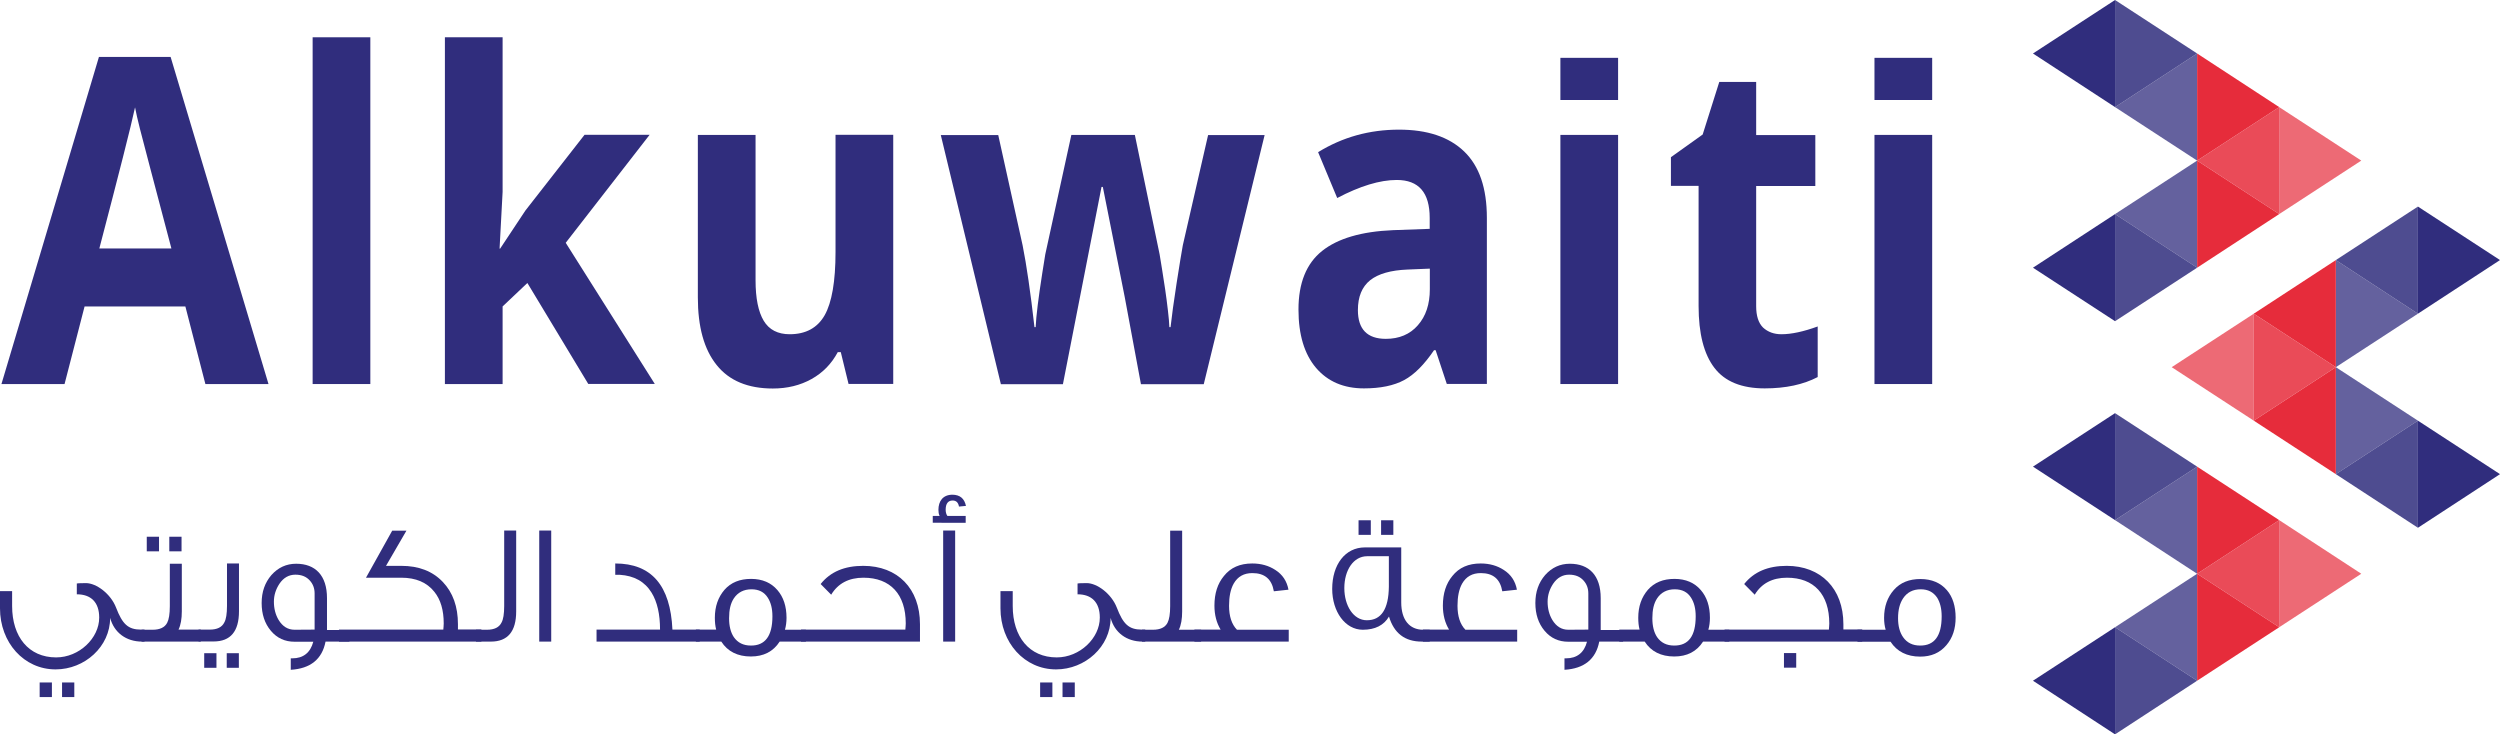
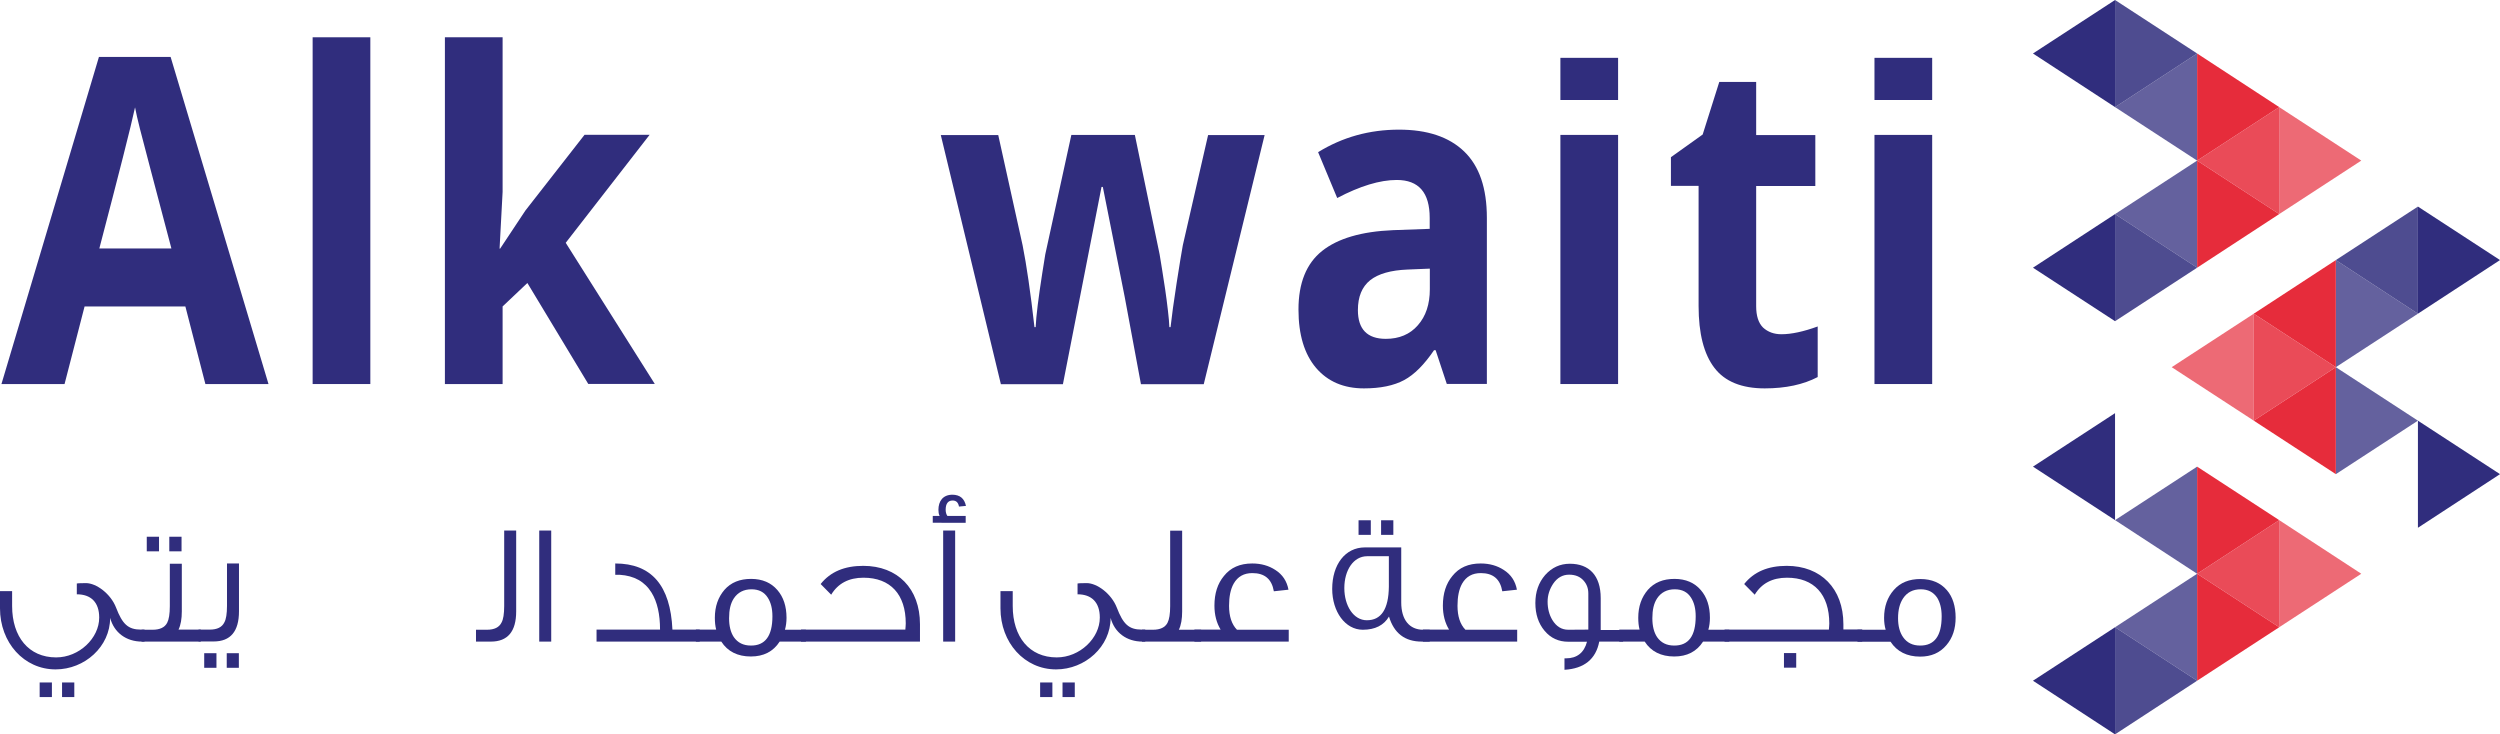
<svg xmlns="http://www.w3.org/2000/svg" version="1.1" id="Layer_1" x="0px" y="0px" viewBox="0 0 189.76 55.74" style="enable-background:new 0 0 189.76 55.74;" xml:space="preserve">
  <style type="text/css">
	.st0{opacity:0.7;fill:#E62C3B;}
	.st1{opacity:0.85;fill:#E62C3B;}
	.st2{opacity:0.75;fill:#302D7D;}
	.st3{fill:#302D7D;}
	.st4{fill:#E62C3B;}
	.st5{opacity:0.85;fill:#302D7D;}
	.st6{fill:#E20E17;}
	.st7{fill:#FFFFFF;}
	.st8{fill:#FFFFFF;stroke:#E62D3C;stroke-width:0.25;stroke-miterlimit:10;}
	.st9{fill:none;stroke:#FFFFFF;stroke-width:0.25;stroke-miterlimit:10;}
	.st10{fill:#312783;}
	.st11{fill:#FFFFFF;stroke:#2E2F7B;stroke-width:0.25;stroke-miterlimit:10;}
	.st12{opacity:0.85;}
	.st13{opacity:0.5;}
	.st14{fill:none;stroke:#E62D3C;stroke-width:0.1;stroke-miterlimit:10;}
	.st15{fill:#2D6595;}
	.st16{fill:none;stroke:#2E2F7B;stroke-width:0.1;stroke-miterlimit:10;}
</style>
  <g>
    <g>
      <g>
        <polygon class="st0" points="164.84,27.87 171.07,23.81 171.07,31.93 164.84,27.87    " />
        <polygon class="st1" points="177.3,27.87 171.07,31.93 171.07,23.81 177.3,27.87    " />
        <polygon class="st2" points="183.53,23.81 177.3,27.87 177.3,19.74 183.53,23.81    " />
        <polygon class="st3" points="189.76,19.74 183.53,23.81 183.53,15.68 189.76,19.74    " />
        <polygon class="st2" points="183.53,31.93 177.3,35.99 177.3,27.87 183.53,31.93    " />
        <polygon class="st3" points="189.76,35.99 183.53,40.06 183.53,31.93 189.76,35.99    " />
        <polygon class="st4" points="171.07,31.93 177.3,27.87 177.3,35.99 171.07,31.93    " />
-         <polygon class="st5" points="177.3,35.99 183.53,31.93 183.53,40.06 177.3,35.99    " />
        <polygon class="st4" points="171.07,23.81 177.3,19.74 177.3,27.87 171.07,23.81    " />
        <polygon class="st5" points="177.3,19.74 183.53,15.68 183.53,23.81 177.3,19.74    " />
      </g>
      <g>
        <polygon class="st0" points="179.23,12.19 173,16.25 173,8.13 179.23,12.19    " />
        <polygon class="st1" points="166.77,12.19 173,8.13 173,16.25 166.77,12.19    " />
        <polygon class="st2" points="160.54,16.25 166.77,12.19 166.77,20.32 160.54,16.25    " />
        <polygon class="st3" points="154.31,20.32 160.54,16.25 160.54,24.38 154.31,20.32    " />
        <polygon class="st2" points="160.54,8.13 166.77,4.06 166.77,12.19 160.54,8.13    " />
        <polygon class="st3" points="154.31,4.06 160.54,0 160.54,8.13 154.31,4.06    " />
        <polygon class="st4" points="173,8.13 166.77,12.19 166.77,4.06 173,8.13    " />
        <polygon class="st5" points="166.77,4.06 160.54,8.13 160.54,0 166.77,4.06    " />
        <polygon class="st4" points="173,16.25 166.77,20.32 166.77,12.19 173,16.25    " />
        <polygon class="st5" points="166.77,20.32 160.54,24.38 160.54,16.25 166.77,20.32    " />
      </g>
      <g>
        <polygon class="st0" points="179.23,43.55 173,47.61 173,39.48 179.23,43.55    " />
        <polygon class="st1" points="166.77,43.55 173,39.48 173,47.61 166.77,43.55    " />
        <polygon class="st2" points="160.54,47.61 166.77,43.55 166.77,51.67 160.54,47.61    " />
        <polygon class="st3" points="154.31,51.67 160.54,47.61 160.54,55.74 154.31,51.67    " />
        <polygon class="st2" points="160.54,39.48 166.77,35.42 166.77,43.55 160.54,39.48    " />
        <polygon class="st3" points="154.31,35.42 160.54,31.36 160.54,39.48 154.31,35.42    " />
        <polygon class="st4" points="173,39.48 166.77,43.55 166.77,35.42 173,39.48    " />
-         <polygon class="st5" points="166.77,35.42 160.54,39.48 160.54,31.36 166.77,35.42    " />
        <polygon class="st4" points="173,47.61 166.77,51.67 166.77,43.55 173,47.61    " />
        <polygon class="st5" points="166.77,51.67 160.54,55.74 160.54,47.61 166.77,51.67    " />
      </g>
    </g>
    <g>
      <g>
        <rect x="118.44" y="4.39" class="st3" width="4.38" height="3.2" />
        <rect x="142.28" y="4.39" class="st3" width="4.38" height="3.2" />
        <path class="st3" d="M15.59,29.15l-1.52-5.89H6.42L4.9,29.15H0.11l7.4-24.83h5.44l7.43,24.83H15.59z M13.01,18.86     c-1.41-5.33-2.2-8.35-2.38-9.05c-0.18-0.7-0.3-1.25-0.38-1.66C9.94,9.6,9.03,13.17,7.54,18.86H13.01z" />
        <path class="st3" d="M28.11,29.15h-4.38V2.83h4.38V29.15z" />
        <path class="st3" d="M37.97,18.86l1.91-2.88l4.49-5.75h4.94l-6.37,8.2l6.76,10.71h-5.05l-4.62-7.66l-1.88,1.78v5.89h-4.38V2.83     h4.38v11.74l-0.23,4.3H37.97z" />
-         <path class="st3" d="M64.41,29.15l-0.59-2.42h-0.23c-0.47,0.88-1.13,1.56-1.99,2.04c-0.86,0.48-1.84,0.72-2.94,0.72     c-1.88,0-3.31-0.59-4.26-1.78c-0.96-1.19-1.43-2.9-1.43-5.13V10.24h4.38v11.04c0,1.36,0.21,2.39,0.62,3.07     c0.41,0.68,1.07,1.02,1.97,1.02c1.22,0,2.11-0.48,2.66-1.45c0.54-0.96,0.82-2.56,0.82-4.79v-8.9h4.38v18.91H64.41z" />
        <path class="st3" d="M86.6,29.15l-1.23-6.61l-1.66-8.35h-0.1l-2.93,14.97h-4.71l-4.56-18.91h4.36l1.85,8.37     c0.3,1.5,0.6,3.57,0.9,6.21h0.09c0.04-0.86,0.21-2.22,0.5-4.08l0.23-1.44l1.98-9.07h4.82l1.88,9.07c0.04,0.25,0.1,0.61,0.18,1.1     c0.08,0.48,0.16,1,0.24,1.55c0.08,0.55,0.15,1.08,0.21,1.61c0.06,0.52,0.1,0.94,0.11,1.26h0.09c0.09-0.81,0.24-1.93,0.46-3.34     c0.22-1.42,0.38-2.37,0.47-2.87l1.92-8.37h4.29l-4.62,18.91H86.6z" />
        <path class="st3" d="M109.82,29.15l-0.85-2.57h-0.12c-0.74,1.09-1.49,1.85-2.27,2.27c-0.78,0.42-1.8,0.63-3.05,0.63     c-1.54,0-2.75-0.52-3.64-1.56c-0.88-1.04-1.33-2.51-1.33-4.43c0-2.01,0.6-3.49,1.79-4.44c1.19-0.95,2.99-1.48,5.39-1.58l2.78-0.1     v-0.83c0-1.92-0.83-2.88-2.5-2.88c-1.28,0-2.79,0.46-4.52,1.37l-1.45-3.48c1.85-1.14,3.89-1.71,6.14-1.71     c2.15,0,3.8,0.55,4.95,1.66c1.15,1.11,1.72,2.78,1.72,5.04v12.6H109.82z M108.53,20.39l-1.69,0.07     c-1.27,0.05-2.22,0.32-2.84,0.81c-0.62,0.5-0.93,1.25-0.93,2.27c0,1.45,0.71,2.18,2.12,2.18c1.01,0,1.83-0.34,2.43-1.03     c0.61-0.69,0.91-1.6,0.91-2.74V20.39z" />
        <rect x="118.44" y="10.24" class="st3" width="4.38" height="18.91" />
        <path class="st3" d="M135.22,25.37c0.76,0,1.68-0.2,2.75-0.59v3.84c-1.09,0.57-2.43,0.86-4.02,0.86c-1.75,0-3.03-0.52-3.82-1.56     c-0.8-1.04-1.2-2.61-1.2-4.69v-9.12h-2.1v-2.18l2.41-1.72l1.26-3.99h2.8v4.03h4.49v3.87h-4.49v9.12c0,0.73,0.17,1.27,0.52,1.62     C134.19,25.2,134.65,25.37,135.22,25.37z" />
        <rect x="142.28" y="10.24" class="st3" width="4.38" height="18.91" />
      </g>
      <g>
        <path class="st3" d="M10.98,48.7h-0.2c-1.2,0-2.12-0.68-2.42-1.8c0,2.18-1.93,3.91-4.14,3.91c-2.4,0-4.22-2.03-4.22-4.64v-1.3     h0.92V46c0,2.34,1.26,3.9,3.34,3.9c1.75,0,3.27-1.46,3.27-3.02c0-1.17-0.63-1.77-1.7-1.77v-0.82H5.82c0-0.01,0.24-0.03,0.7-0.03     c0.8,0,1.89,0.82,2.29,1.86c0.48,1.25,0.91,1.67,1.89,1.67h0.27V48.7z M3.93,52.91H3.01V51.8h0.93V52.91z M5.64,52.91H4.71V51.8     h0.93V52.91z" />
        <path class="st3" d="M15.24,48.7h-4.49v-0.9h0.83c0.56,0,0.93-0.18,1.11-0.53c0.13-0.25,0.2-0.66,0.2-1.26v-3.22h0.91v3.62     c0,0.56-0.08,1.03-0.25,1.38h1.69V48.7z M12.07,41.85h-0.93v-1.11h0.93V41.85z M13.78,41.85h-0.93v-1.11h0.93V41.85z" />
        <path class="st3" d="M18.14,42.78v3.62c0,1.52-0.64,2.29-1.92,2.29h-1.15v-0.9h0.85c0.56,0,0.93-0.18,1.11-0.55     c0.13-0.23,0.2-0.65,0.2-1.25v-3.22H18.14z M16.42,50.69H15.5v-1.11h0.93V50.69z M18.13,50.69h-0.92v-1.11h0.92V50.69z" />
-         <path class="st3" d="M26.51,48.7h-1.8c-0.26,1.34-1.15,2.05-2.64,2.14v-0.87h0.12c0.83,0,1.37-0.43,1.59-1.26h-1.42     c-0.73,0-1.33-0.27-1.8-0.83c-0.47-0.56-0.7-1.26-0.7-2.11s0.25-1.55,0.74-2.12c0.51-0.57,1.13-0.86,1.88-0.86     c1.45,0,2.34,0.88,2.34,2.61v2.42h1.7V48.7z M23.88,47.79v-2.75c0-0.38-0.12-0.7-0.35-0.96c-0.26-0.3-0.62-0.46-1.11-0.46     c-0.49,0-0.9,0.23-1.21,0.69c-0.27,0.41-0.42,0.86-0.42,1.36c0,0.52,0.12,0.99,0.36,1.39c0.3,0.49,0.7,0.74,1.21,0.74     L23.88,47.79z" />
-         <path class="st3" d="M36.54,48.7H25.73v-0.91h7.92c0.01-0.16,0.03-0.31,0.03-0.47c0-1-0.23-1.81-0.72-2.41     c-0.56-0.7-1.39-1.06-2.5-1.06h-2.68c0.47-0.85,1.14-2.03,1.99-3.57h1.08l-1.55,2.67h1.16c1.32,0,2.37,0.4,3.15,1.22     c0.77,0.81,1.15,1.88,1.15,3.21v0.4h1.78V48.7z" />
        <path class="st3" d="M39.18,40.27v6.14c0,1.52-0.64,2.29-1.92,2.29h-1.13v-0.9h0.83c0.56,0,0.93-0.18,1.11-0.55     c0.13-0.23,0.2-0.65,0.2-1.25v-5.73H39.18z" />
        <path class="st3" d="M41.84,48.7h-0.91v-8.43h0.91V48.7z" />
        <path class="st3" d="M53.11,48.7h-7.83v-0.91h4.82c0-1.16-0.21-2.1-0.64-2.8c-0.52-0.85-1.33-1.29-2.41-1.36H46.7v-0.86     c2.75,0,4.19,1.67,4.34,5.02h2.07V48.7z" />
        <path class="st3" d="M61.17,48.7h-1.99c-0.49,0.76-1.22,1.13-2.19,1.13c-1,0-1.76-0.38-2.24-1.13h-1.93v-0.91h1.54     c-0.07-0.27-0.1-0.57-0.1-0.9c0-0.86,0.25-1.56,0.73-2.12c0.49-0.56,1.17-0.83,2.02-0.83s1.52,0.29,2,0.85     c0.46,0.53,0.69,1.24,0.69,2.1c0,0.33-0.04,0.63-0.12,0.91h1.59V48.7z M58.63,46.78c0-0.59-0.12-1.05-0.35-1.41     c-0.27-0.43-0.68-0.64-1.24-0.64c-0.59,0-1.04,0.24-1.34,0.69c-0.25,0.38-0.36,0.87-0.36,1.51c0,0.59,0.12,1.07,0.36,1.43     c0.3,0.43,0.73,0.64,1.29,0.64C58.08,49.01,58.63,48.27,58.63,46.78z" />
        <path class="st3" d="M69.83,47.38v1.32h-9.03v-0.91h7.92c0.01-0.17,0.03-0.33,0.03-0.47c0-2.2-1.16-3.47-3.21-3.47     c-1.11,0-1.93,0.43-2.45,1.29c-0.13-0.14-0.39-0.4-0.8-0.81c0.74-0.93,1.81-1.38,3.23-1.38C68.13,42.95,69.83,44.67,69.83,47.38z     " />
        <path class="st3" d="M73.32,38.4l-0.53,0.05c-0.05-0.3-0.21-0.46-0.48-0.46c-0.35,0-0.53,0.24-0.53,0.7     c0,0.18,0.04,0.34,0.13,0.47h1.39v0.52H70.8v-0.52h0.52c-0.07-0.14-0.09-0.3-0.09-0.46c0-0.66,0.34-1.15,1.07-1.15     C72.86,37.56,73.2,37.83,73.32,38.4z M72.5,48.7h-0.91v-8.43h0.91V48.7z" />
        <path class="st3" d="M86.92,48.7h-0.2c-1.2,0-2.12-0.68-2.42-1.8c0,2.18-1.93,3.91-4.14,3.91c-2.4,0-4.22-2.03-4.22-4.64v-1.3     h0.93V46c0,2.34,1.26,3.9,3.34,3.9c1.75,0,3.27-1.46,3.27-3.02c0-1.17-0.63-1.77-1.69-1.77v-0.82h-0.01     c0-0.01,0.24-0.03,0.7-0.03c0.8,0,1.89,0.82,2.29,1.86c0.48,1.25,0.91,1.67,1.89,1.67h0.27V48.7z M79.88,52.91h-0.93V51.8h0.93     V52.91z M81.58,52.91h-0.93V51.8h0.93V52.91z" />
        <path class="st3" d="M91.17,48.7h-4.49v-0.9h0.83c0.56,0,0.93-0.18,1.11-0.53c0.13-0.25,0.2-0.66,0.2-1.26v-5.73h0.91v6.14     c0,0.56-0.08,1.03-0.25,1.38h1.69V48.7z" />
        <path class="st3" d="M97.82,48.7h-7.16v-0.91h1.99c-0.31-0.51-0.47-1.12-0.47-1.82c0-0.93,0.24-1.67,0.72-2.25     c0.51-0.64,1.22-0.95,2.15-0.95c0.68,0,1.26,0.17,1.75,0.49c0.55,0.35,0.88,0.85,1,1.5l-1.11,0.12c-0.16-0.93-0.7-1.38-1.63-1.38     c-0.64,0-1.11,0.26-1.42,0.8c-0.24,0.43-0.35,0.99-0.35,1.68c0,0.8,0.2,1.41,0.6,1.82h3.93V48.7z" />
        <path class="st3" d="M108.52,48.7h-0.6c-1.29,0-2.11-0.64-2.49-1.9c-0.39,0.66-1.05,1-1.99,1c-1.33,0-2.32-1.37-2.32-3.1     c0-1.85,0.99-3.15,2.48-3.15h2.76v4.18c0,1.3,0.61,2.07,1.67,2.07h0.49V48.7z M105.42,44.53v-2.31h-1.65     c-1.03,0-1.73,1.05-1.73,2.42c0,1.33,0.69,2.44,1.71,2.44C104.84,47.08,105.4,46.24,105.42,44.53z M104.05,40.6h-0.93v-1.11h0.93     V40.6z M105.76,40.6h-0.93v-1.11h0.93V40.6z" />
        <path class="st3" d="M115.16,48.7h-7.16v-0.91h1.99c-0.31-0.51-0.47-1.12-0.47-1.82c0-0.93,0.24-1.67,0.72-2.25     c0.51-0.64,1.22-0.95,2.15-0.95c0.68,0,1.26,0.17,1.75,0.49c0.55,0.35,0.88,0.85,1,1.5l-1.11,0.12c-0.16-0.93-0.7-1.38-1.63-1.38     c-0.64,0-1.11,0.26-1.42,0.8c-0.24,0.43-0.35,0.99-0.35,1.68c0,0.8,0.2,1.41,0.6,1.82h3.93V48.7z" />
        <path class="st3" d="M123.19,48.7h-1.8c-0.26,1.34-1.15,2.05-2.64,2.14v-0.87h0.12c0.83,0,1.37-0.43,1.59-1.26h-1.42     c-0.73,0-1.33-0.27-1.8-0.83c-0.47-0.56-0.7-1.26-0.7-2.11s0.25-1.55,0.74-2.12c0.51-0.57,1.13-0.86,1.88-0.86     c1.45,0,2.34,0.88,2.34,2.61v2.42h1.7V48.7z M120.56,47.79v-2.75c0-0.38-0.12-0.7-0.35-0.96c-0.26-0.3-0.62-0.46-1.11-0.46     c-0.49,0-0.9,0.23-1.21,0.69c-0.27,0.41-0.42,0.86-0.42,1.36c0,0.52,0.12,0.99,0.36,1.39c0.3,0.49,0.7,0.74,1.21,0.74     L120.56,47.79z" />
        <path class="st3" d="M131.26,48.7h-1.99c-0.49,0.76-1.22,1.13-2.19,1.13c-1,0-1.76-0.38-2.24-1.13h-1.93v-0.91h1.54     c-0.07-0.27-0.1-0.57-0.1-0.9c0-0.86,0.25-1.56,0.73-2.12c0.49-0.56,1.17-0.83,2.02-0.83c0.85,0,1.52,0.29,2,0.85     c0.46,0.53,0.69,1.24,0.69,2.1c0,0.33-0.04,0.63-0.12,0.91h1.59V48.7z M128.71,46.78c0-0.59-0.12-1.05-0.35-1.41     c-0.27-0.43-0.68-0.64-1.24-0.64c-0.59,0-1.04,0.24-1.34,0.69c-0.25,0.38-0.36,0.87-0.36,1.51c0,0.59,0.12,1.07,0.36,1.43     c0.3,0.43,0.73,0.64,1.29,0.64C128.17,49.01,128.71,48.27,128.71,46.78z" />
        <path class="st3" d="M141.36,48.7h-10.46v-0.91h7.92c0.01-0.17,0.03-0.33,0.03-0.47c0-2.2-1.16-3.47-3.21-3.47     c-1.11,0-1.93,0.43-2.45,1.29c-0.13-0.14-0.39-0.4-0.8-0.81c0.74-0.93,1.81-1.38,3.23-1.38c2.59,0,4.3,1.72,4.3,4.43v0.4h1.43     V48.7z M136.34,50.68h-0.93v-1.11h0.93V50.68z" />
        <path class="st3" d="M148.44,46.88c0,0.85-0.23,1.54-0.7,2.09c-0.5,0.59-1.16,0.87-1.99,0.87c-1,0-1.76-0.38-2.25-1.13h-2.51     v-0.91h2.14c-0.08-0.27-0.12-0.57-0.12-0.9c0-0.86,0.25-1.56,0.74-2.12c0.49-0.56,1.17-0.83,2.02-0.83     c0.85,0,1.53,0.29,2.01,0.85C148.22,45.31,148.44,46.02,148.44,46.88z M147.38,46.78c0-0.59-0.12-1.05-0.34-1.41     c-0.29-0.43-0.7-0.64-1.25-0.64c-0.6,0-1.04,0.24-1.34,0.69c-0.25,0.38-0.38,0.87-0.38,1.51c0,0.59,0.13,1.07,0.38,1.43     c0.3,0.43,0.73,0.64,1.29,0.64C146.83,49.01,147.38,48.27,147.38,46.78z" />
      </g>
    </g>
  </g>
</svg>